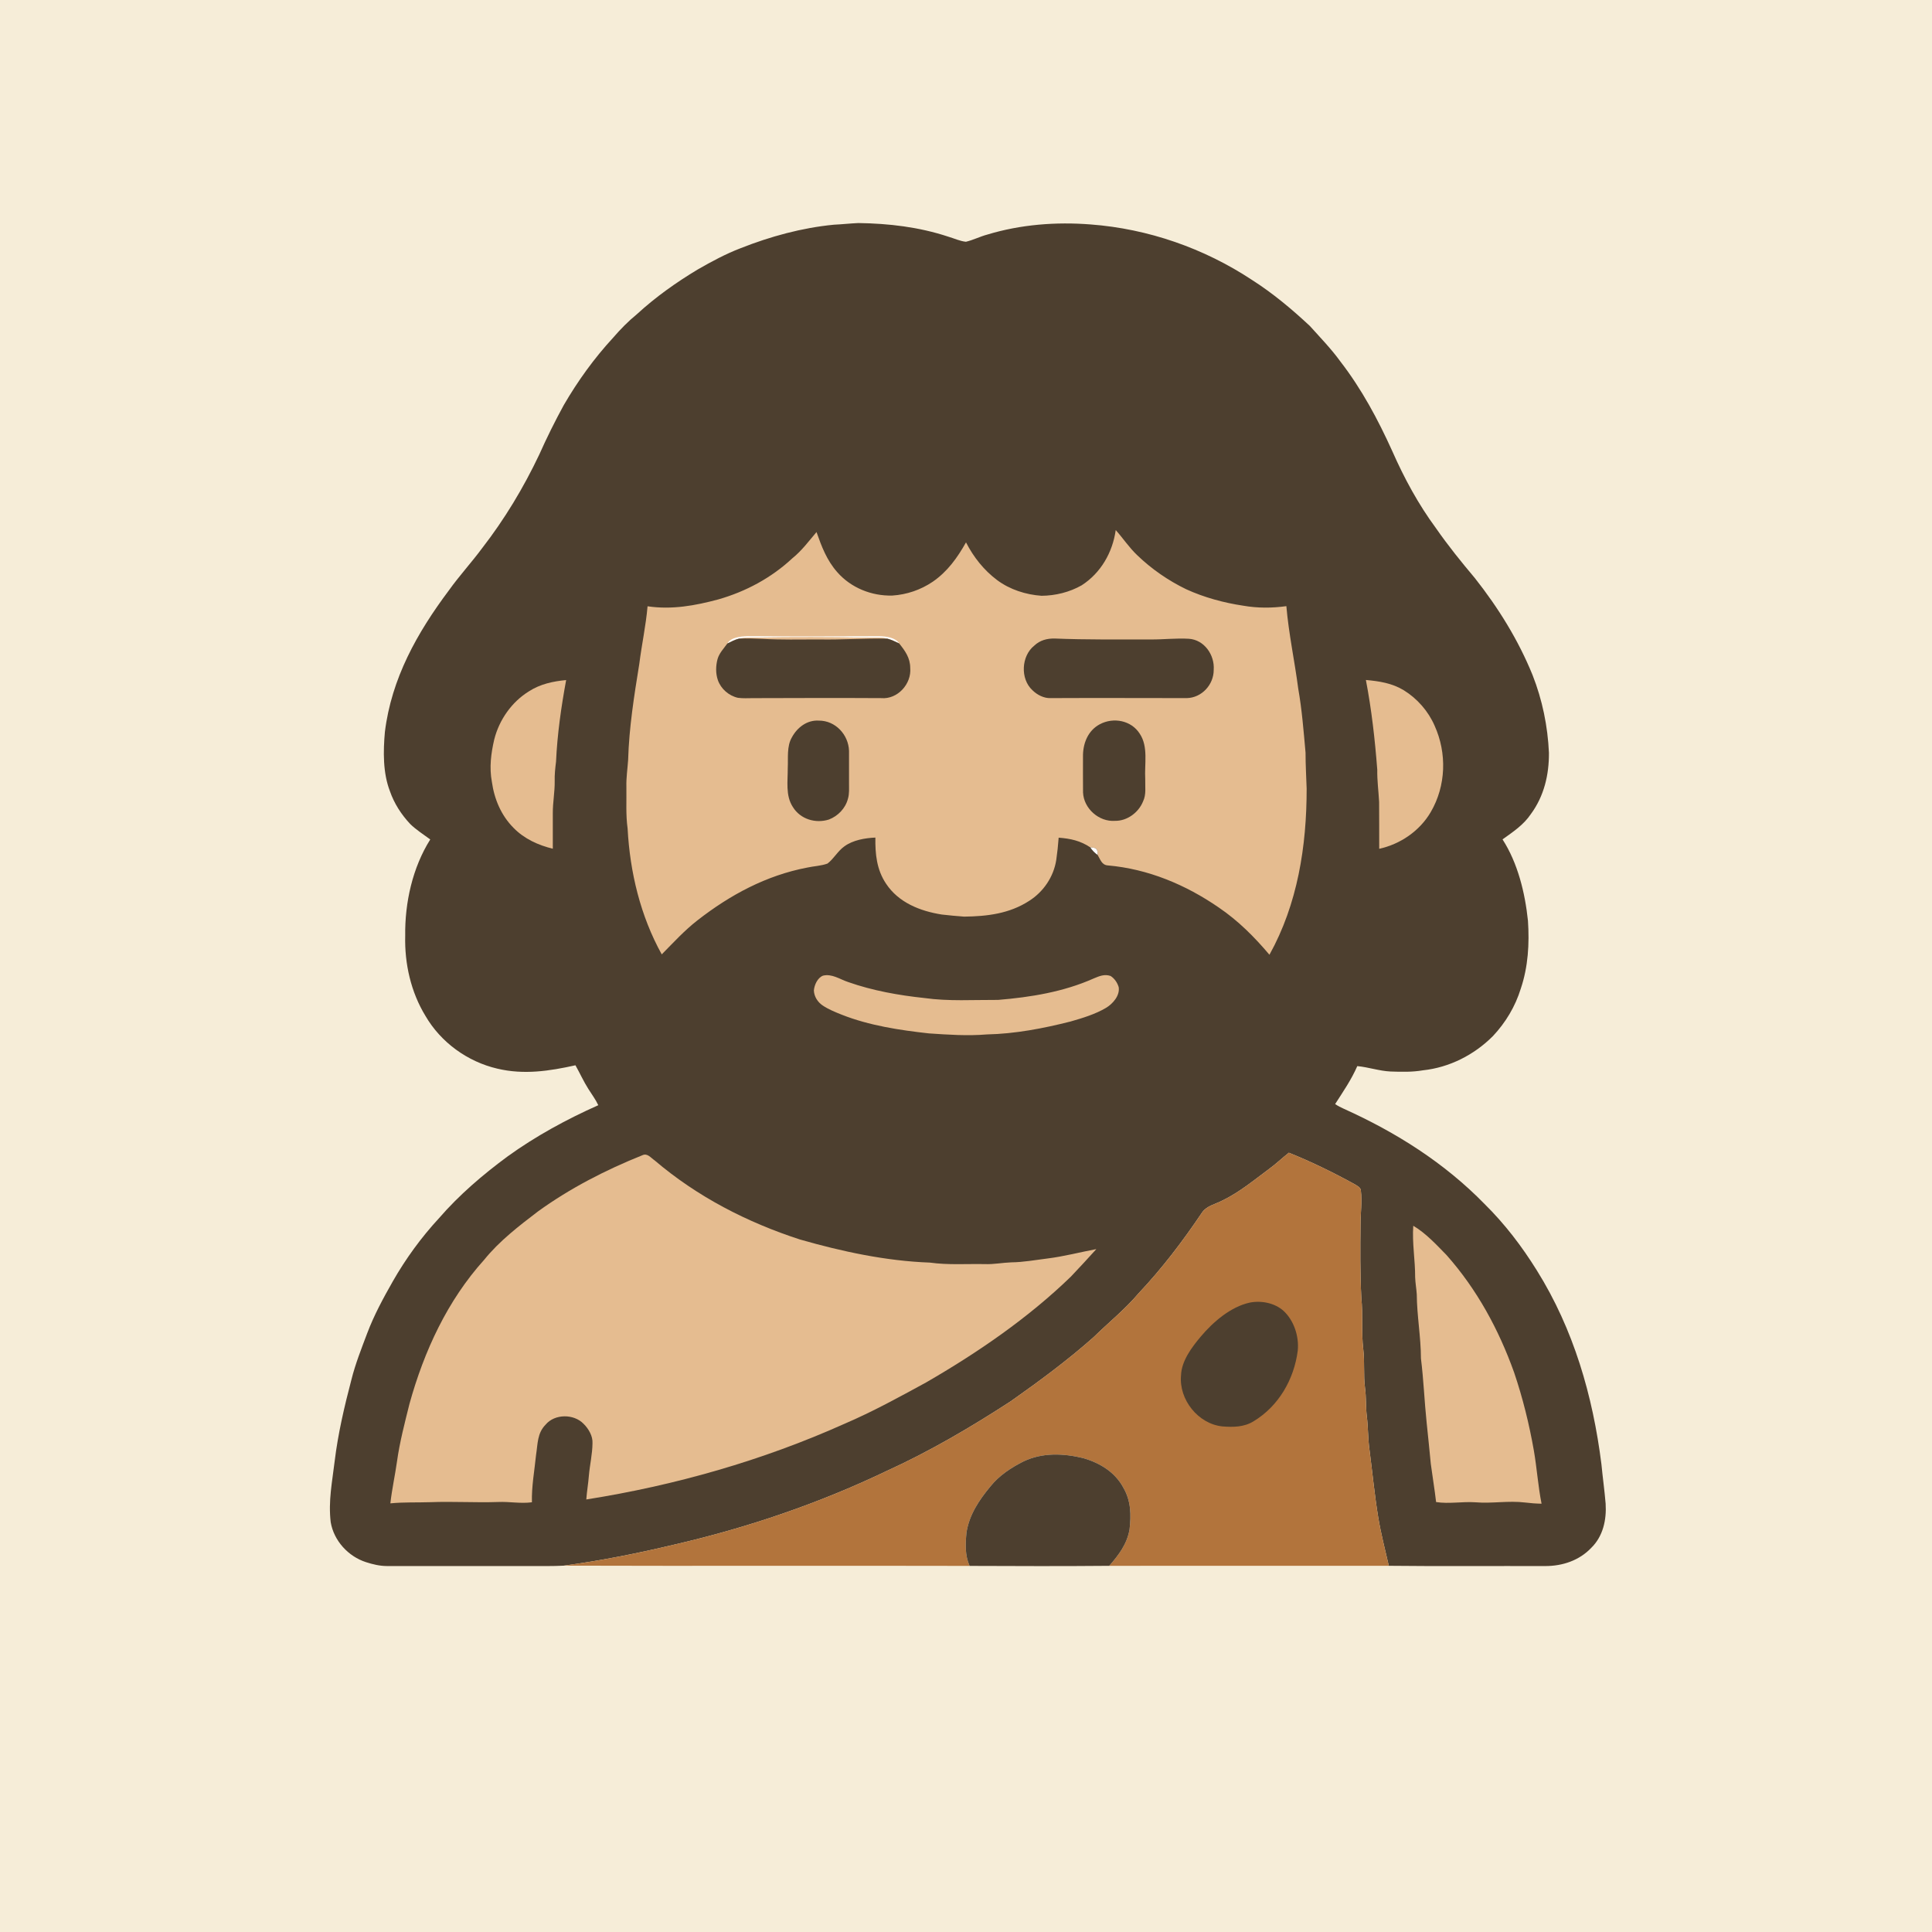
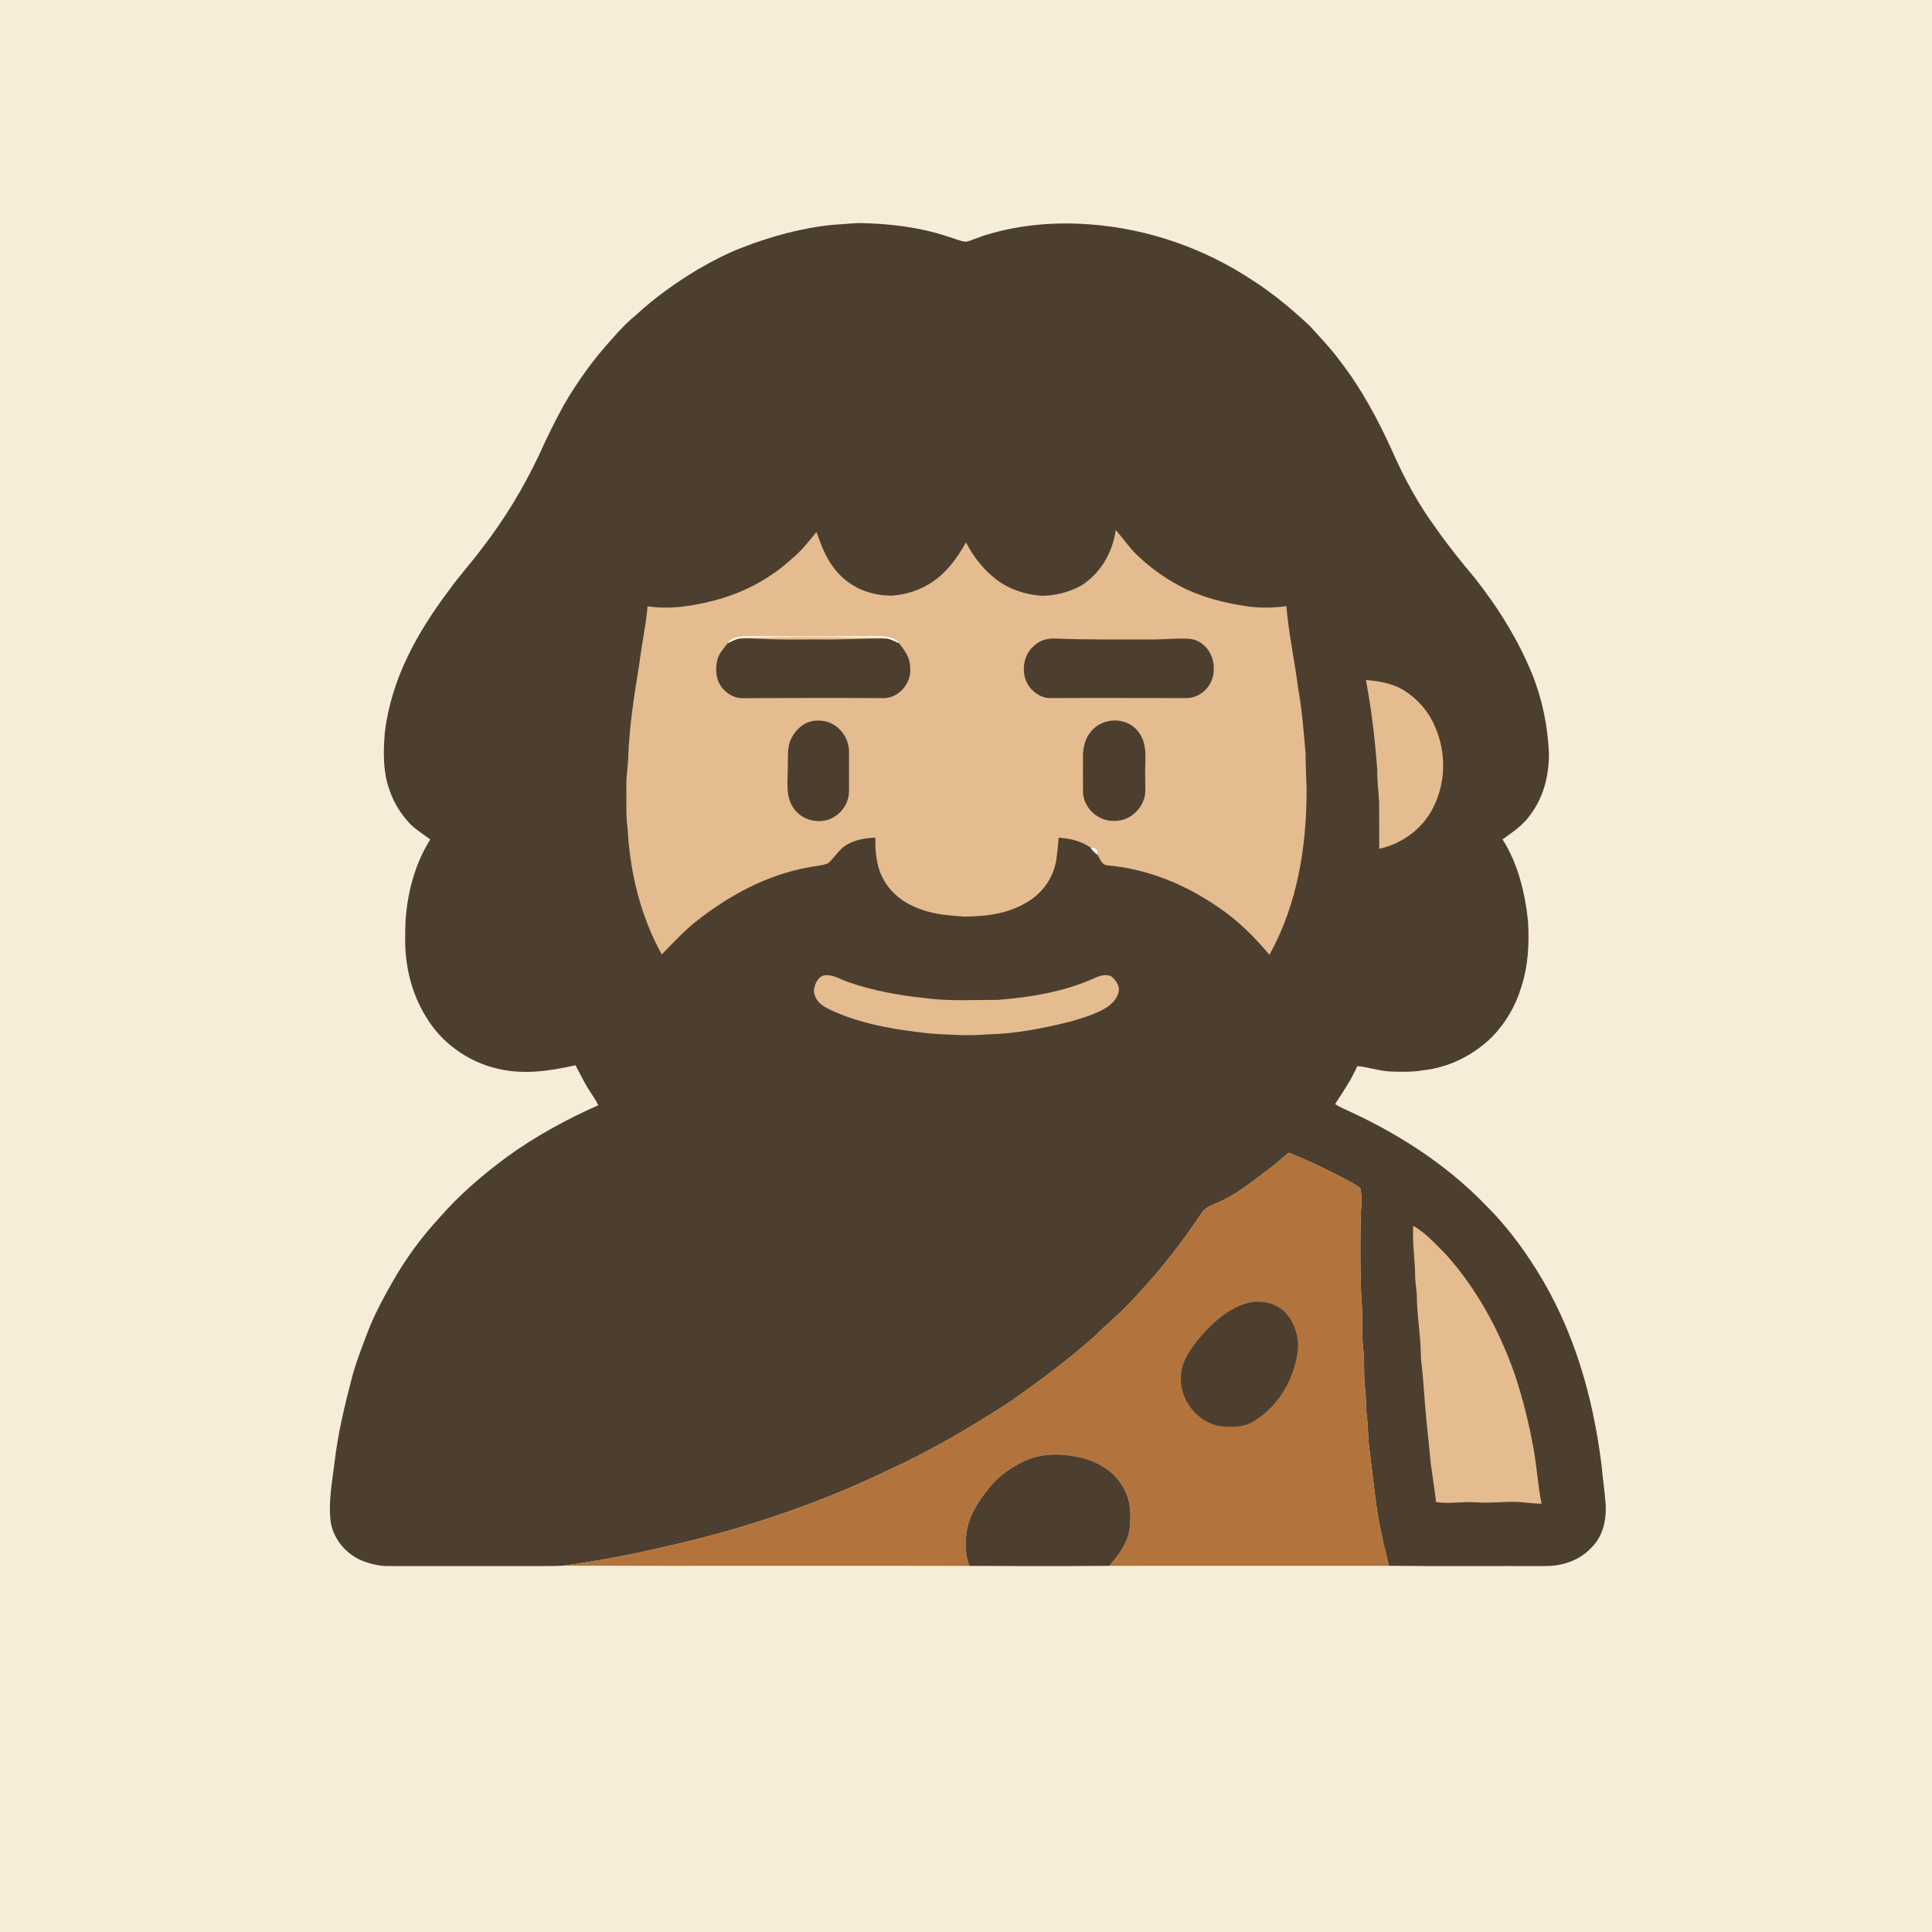
<svg xmlns="http://www.w3.org/2000/svg" version="1.1" viewBox="0 0 1024 1024" width="1024.0pt" height="1024.0pt">
  <path d="M 0.00 0.00 L 1024.00 0.00 L 1024.00 1024.00 L 0.00 1024.00 L 0.00 0.00 Z" fill="#f6edd8" />
  <path d="M 454.97 118.22 C 471.16 118.45 487.12 120.32 502.55 125.42 C 505.64 126.32 508.76 127.81 511.96 128.14 C 515.85 127.22 519.46 125.35 523.33 124.32 C 540.91 118.98 559.77 117.52 578.05 118.96 C 608.50 121.25 638.15 131.57 663.61 148.39 C 674.61 155.40 684.72 163.87 694.24 172.76 C 699.76 178.91 705.58 184.89 710.42 191.58 C 721.75 206.26 730.30 222.24 737.93 239.09 C 744.28 253.48 751.73 267.25 761.08 279.93 C 767.46 289.12 774.47 297.80 781.67 306.35 C 794.12 322.11 804.68 339.10 812.27 357.74 C 817.47 370.94 820.32 384.83 820.97 398.99 C 821.05 410.62 818.39 421.95 811.42 431.43 C 807.47 437.29 801.99 440.86 796.37 444.89 C 804.48 457.46 808.31 473.29 809.85 488.02 C 810.65 500.22 809.97 512.36 806.04 524.02 C 803.13 533.46 797.99 542.03 791.22 549.21 C 781.31 559.13 768.19 565.80 754.20 567.29 C 748.43 568.28 742.81 568.11 736.98 567.92 C 730.98 567.63 725.31 565.61 719.39 565.06 C 716.26 572.27 711.87 578.59 707.65 585.18 C 709.13 586.18 710.67 586.99 712.31 587.70 C 740.00 600.19 765.55 616.31 786.85 638.14 C 797.58 648.72 806.66 660.63 814.60 673.41 C 834.07 704.59 844.24 739.81 848.79 776.08 C 849.46 783.05 850.44 789.99 851.02 796.97 C 851.55 805.49 849.69 814.25 843.39 820.40 C 837.04 827.10 828.11 830.06 819.01 830.04 C 791.38 829.96 763.73 830.21 736.10 829.90 C 734.15 821.49 731.96 813.00 730.54 804.54 C 728.54 792.44 727.40 780.32 725.82 768.17 C 725.01 762.35 725.17 756.47 724.43 750.64 C 723.83 745.63 724.17 740.60 723.48 735.60 C 722.58 728.82 723.39 722.05 722.57 715.26 C 721.46 706.14 722.48 697.02 721.53 687.87 C 720.87 674.94 720.95 661.95 721.10 649.00 C 721.09 643.07 721.99 636.96 721.29 631.07 C 721.23 629.36 719.41 628.60 718.18 627.77 C 706.86 621.54 695.12 615.77 683.12 610.97 C 679.54 613.76 676.29 616.94 672.60 619.60 C 664.85 625.35 656.87 631.96 648.17 636.16 C 644.25 638.28 639.40 639.05 636.93 642.94 C 626.82 657.94 615.90 672.31 603.48 685.48 C 596.24 694.03 587.64 700.90 579.68 708.69 C 565.76 721.06 550.91 732.00 535.71 742.71 C 514.60 756.44 492.67 769.32 469.73 779.75 C 434.02 796.85 396.22 809.70 357.66 818.61 C 338.21 823.24 318.62 827.18 298.80 829.83 C 292.85 830.15 286.96 830.02 281.00 830.03 C 255.66 830.05 230.30 830.02 204.96 830.03 C 201.28 830.02 197.52 829.12 194.03 827.99 C 184.59 824.98 176.94 816.62 175.28 806.78 C 173.96 795.47 176.07 785.48 177.39 774.38 C 179.16 759.84 182.53 745.44 186.25 731.29 C 188.33 722.94 191.57 714.77 194.63 706.64 C 198.28 696.99 203.08 688.15 208.17 679.19 C 215.05 667.13 223.26 655.86 232.68 645.67 C 243.31 633.38 255.92 622.60 268.98 612.97 C 283.91 602.18 300.29 593.28 317.10 585.78 C 315.66 582.68 313.64 580.04 311.84 577.16 C 309.29 573.13 307.35 568.80 305.00 564.62 C 291.15 567.70 277.64 569.75 263.58 566.40 C 247.83 562.74 233.65 552.49 225.51 538.47 C 217.78 525.84 214.39 510.73 214.77 496.00 C 214.53 478.45 218.63 459.90 228.04 444.93 C 224.45 442.25 220.52 439.81 217.34 436.66 C 212.66 431.65 208.91 425.83 206.66 419.33 C 202.91 409.61 203.09 398.20 204.00 387.97 C 207.48 359.63 221.05 335.42 237.91 312.92 C 243.44 305.17 249.88 298.19 255.54 290.54 C 267.44 275.21 277.54 258.41 285.85 240.87 C 289.80 231.99 294.12 223.30 298.78 214.77 C 306.20 201.97 314.94 189.86 324.98 178.98 C 328.85 174.50 332.95 170.30 337.55 166.55 C 347.43 157.47 358.34 149.72 369.83 142.82 C 377.24 138.57 384.57 134.61 392.57 131.54 C 408.31 125.32 425.09 120.72 441.97 119.10 C 446.31 118.90 450.63 118.41 454.97 118.22 Z" fill="#4d3f2f" />
  <path d="M 591.36 280.94 C 595.27 285.34 598.44 290.17 602.74 294.26 C 610.34 301.59 619.20 307.71 628.70 312.31 C 638.23 316.66 648.61 319.49 658.96 321.03 C 666.46 322.36 674.27 322.32 681.80 321.27 C 683.04 335.89 686.19 350.36 688.08 364.91 C 690.07 376.20 690.94 387.56 691.97 398.95 C 691.95 405.31 692.35 411.65 692.55 418.00 C 692.57 448.44 687.78 479.15 672.83 506.04 C 664.85 496.59 656.27 487.99 645.99 481.01 C 628.47 468.93 608.51 460.55 587.18 458.69 C 583.93 458.48 583.22 455.52 581.77 453.15 C 581.84 449.88 581.09 449.27 577.89 449.13 C 572.67 445.61 567.31 444.44 561.11 443.99 C 560.83 447.95 560.40 451.91 559.83 455.84 C 558.44 464.73 553.06 472.68 545.48 477.48 C 535.00 484.28 523.19 485.69 510.97 485.83 C 507.02 485.58 503.07 485.13 499.14 484.72 C 487.66 482.89 476.27 478.42 469.62 468.36 C 464.65 460.93 463.84 452.64 463.97 443.93 C 458.47 444.17 452.10 445.26 447.56 448.57 C 443.99 451.10 441.97 455.12 438.60 457.70 C 435.21 458.96 431.36 459.06 427.82 459.84 C 406.15 463.98 387.01 474.29 369.74 487.74 C 362.75 493.16 356.93 499.59 350.74 505.84 C 339.46 485.50 333.88 462.31 332.65 439.17 C 331.62 431.73 332.12 424.58 332.00 417.00 C 331.87 412.24 332.59 407.59 332.92 402.86 C 333.42 385.56 336.09 368.91 338.84 351.87 C 340.12 341.67 342.34 331.57 343.22 321.34 C 356.02 323.25 368.36 321.02 380.72 317.70 C 395.27 313.55 408.85 306.27 419.94 295.92 C 424.95 291.89 428.64 286.85 432.77 282.00 C 435.47 289.71 438.25 297.03 443.75 303.24 C 451.03 311.57 461.95 315.94 472.94 315.66 C 480.63 315.15 487.96 312.66 494.34 308.35 C 502.15 302.99 507.42 295.62 512.00 287.47 C 516.01 295.29 521.47 302.20 528.52 307.48 C 535.27 312.50 543.74 315.21 552.07 315.78 C 559.41 315.71 566.88 313.88 573.28 310.24 C 583.45 303.72 589.70 292.79 591.36 280.94 Z" fill="#e5bc90" />
  <path d="M 395.96 337.19 C 419.33 337.35 442.67 337.30 466.04 337.21 C 469.47 337.26 474.53 337.80 476.56 341.01 C 474.56 340.06 472.46 339.05 470.31 338.49 C 466.34 337.59 462.10 338.01 458.00 337.98 C 439.34 337.69 420.66 337.64 402.00 337.94 C 398.49 337.96 395.17 337.84 391.70 338.47 C 389.56 338.99 387.47 340.10 385.51 341.07 C 387.28 337.79 392.66 337.30 395.96 337.19 Z" fill="#ffffff" />
  <path d="M 402.00 337.94 C 420.66 337.64 439.34 337.69 458.00 337.98 C 462.10 338.01 466.34 337.59 470.31 338.49 C 458.22 338.26 446.10 339.16 434.00 338.92 C 423.98 338.94 414.05 339.15 404.00 338.61 C 399.91 338.44 395.80 338.30 391.70 338.47 C 395.17 337.84 398.49 337.96 402.00 337.94 Z" fill="#e5bc90" />
  <path d="M 391.70 338.47 C 395.80 338.30 399.91 338.44 404.00 338.61 C 414.05 339.15 423.98 338.94 434.00 338.92 C 446.10 339.16 458.22 338.26 470.31 338.49 C 472.46 339.05 474.56 340.06 476.56 341.01 C 479.72 344.94 482.41 348.68 482.44 353.98 C 483.22 362.50 475.71 370.79 467.04 370.02 C 444.35 369.88 421.68 369.97 399.00 370.03 C 396.40 370.06 393.72 370.20 391.14 369.86 C 386.34 368.80 382.14 365.16 380.50 360.52 C 379.26 356.96 379.34 352.92 380.32 349.31 C 381.23 346.13 383.59 343.74 385.51 341.07 C 387.47 340.10 389.56 338.99 391.70 338.47 Z" fill="#4d3f2f" />
  <path d="M 558.99 338.43 C 575.95 339.13 593.01 338.90 610.00 338.93 C 616.67 338.98 623.40 338.17 630.05 338.56 C 638.29 339.05 643.87 347.17 643.29 355.02 C 643.34 362.86 636.96 369.83 629.05 370.01 C 605.01 370.00 580.99 369.89 556.95 370.01 C 553.34 370.19 549.71 368.30 547.19 365.81 C 540.67 359.79 541.27 347.68 548.21 342.18 C 551.19 339.35 554.94 338.36 558.99 338.43 Z" fill="#4d3f2f" />
-   <path d="M 300.07 360.45 C 297.44 374.71 295.37 389.19 294.71 403.68 C 294.29 407.12 293.90 410.53 294.00 414.00 C 294.08 419.72 292.97 425.28 293.00 430.98 C 293.00 437.27 293.00 443.56 293.00 449.84 C 285.27 447.98 277.81 444.56 272.20 438.80 C 265.62 432.20 261.97 423.51 260.70 414.35 C 259.28 406.76 260.24 399.37 261.96 391.92 C 264.59 381.53 271.21 372.03 280.39 366.39 C 286.38 362.54 293.08 361.11 300.07 360.45 Z" fill="#e5bc90" />
  <path d="M 723.95 360.40 C 731.10 361.05 737.86 362.08 744.10 365.89 C 751.22 370.31 757.02 376.94 760.37 384.63 C 766.96 399.19 766.45 416.48 758.36 430.35 C 752.51 440.40 742.30 447.38 731.01 449.89 C 730.97 441.60 731.05 433.31 730.96 425.03 C 730.66 419.33 729.88 413.71 729.98 407.99 C 728.76 392.01 726.97 376.14 723.95 360.40 Z" fill="#e5bc90" />
  <path d="M 434.00 381.94 C 442.77 381.89 449.72 389.37 450.00 397.97 C 450.01 403.64 449.99 409.32 450.00 415.00 C 449.97 417.83 450.25 420.69 449.41 423.40 C 448.11 428.43 444.16 432.51 439.36 434.36 C 432.29 436.62 424.19 434.20 420.24 427.74 C 416.22 421.65 417.59 413.91 417.53 407.00 C 417.80 401.64 416.93 395.49 419.75 390.75 C 422.59 385.51 427.80 381.55 434.00 381.94 Z" fill="#4d3f2f" />
  <path d="M 604.11 388.91 C 608.72 395.87 606.53 404.84 607.00 413.00 C 606.88 417.15 607.64 421.04 605.82 424.82 C 603.45 430.67 597.40 435.17 591.01 435.06 C 582.50 435.71 574.40 428.56 574.03 420.01 C 573.96 413.33 574.01 406.64 574.01 399.96 C 574.20 393.41 576.91 387.08 582.90 383.88 C 590.13 380.01 599.63 381.80 604.11 388.91 Z" fill="#4d3f2f" />
  <path d="M 577.89 449.13 C 581.09 449.27 581.84 449.88 581.77 453.15 C 580.20 451.98 578.95 450.79 577.89 449.13 Z" fill="#ffffff" />
  <path d="M 436.23 517.11 C 440.99 515.98 445.16 519.05 449.52 520.50 C 462.44 525.05 476.40 527.55 490.00 528.98 C 502.84 530.79 516.08 529.90 529.03 529.97 C 546.30 528.54 563.70 525.72 579.64 518.62 C 582.63 517.37 585.35 516.16 588.63 517.28 C 590.73 518.63 592.22 520.84 592.93 523.20 C 593.65 527.68 589.81 532.04 586.21 534.19 C 580.49 537.57 573.85 539.57 567.49 541.40 C 553.01 545.08 537.97 547.96 523.00 548.27 C 512.74 549.13 502.56 548.41 492.32 547.72 C 476.90 546.02 460.65 543.55 446.17 537.82 C 442.72 536.45 439.14 535.00 436.04 532.93 C 433.38 531.14 431.52 528.23 431.37 525.00 C 431.61 522.05 433.29 518.25 436.23 517.11 Z" fill="#e5bc90" />
  <path d="M 683.12 610.97 C 695.12 615.77 706.86 621.54 718.18 627.77 C 719.41 628.60 721.23 629.36 721.29 631.07 C 721.99 636.96 721.09 643.07 721.10 649.00 C 720.95 661.95 720.87 674.94 721.53 687.87 C 722.48 697.02 721.46 706.14 722.57 715.26 C 723.39 722.05 722.58 728.82 723.48 735.60 C 724.17 740.60 723.83 745.63 724.43 750.64 C 725.17 756.47 725.01 762.35 725.82 768.17 C 727.40 780.32 728.54 792.44 730.54 804.54 C 731.96 813.00 734.15 821.49 736.10 829.90 C 686.71 829.92 637.30 829.89 587.91 829.92 C 592.94 824.16 597.30 818.46 598.67 810.71 C 599.59 802.99 599.45 795.47 595.43 788.57 C 591.01 780.23 583.01 775.44 574.19 772.84 C 563.60 770.29 552.61 769.80 542.53 774.56 C 535.97 777.86 529.50 782.09 524.89 787.90 C 518.97 795.05 513.73 802.83 512.27 812.20 C 511.68 818.33 511.38 824.19 513.90 829.96 C 442.21 829.78 370.49 830.06 298.80 829.83 C 318.62 827.18 338.21 823.24 357.66 818.61 C 396.22 809.70 434.02 796.85 469.73 779.75 C 492.67 769.32 514.60 756.44 535.71 742.71 C 550.91 732.00 565.76 721.06 579.68 708.69 C 587.64 700.90 596.24 694.03 603.48 685.48 C 615.90 672.31 626.82 657.94 636.93 642.94 C 639.40 639.05 644.25 638.28 648.17 636.16 C 656.87 631.96 664.85 625.35 672.60 619.60 C 676.29 616.94 679.54 613.76 683.12 610.97 Z" fill="#b2743c" />
-   <path d="M 340.40 612.33 C 343.13 610.99 344.91 613.65 346.97 615.03 C 369.52 634.25 395.92 647.85 424.01 656.96 C 446.30 663.35 469.63 668.37 492.85 669.20 C 502.42 670.55 512.28 669.81 522.02 670.00 C 526.74 670.19 531.30 669.24 536.00 669.07 C 542.34 669.01 548.70 667.83 555.00 667.05 C 563.84 665.97 572.36 663.69 581.08 662.05 C 576.69 666.97 572.14 671.80 567.62 676.61 C 544.94 698.60 518.06 717.02 490.75 732.78 C 476.49 740.56 462.58 748.21 447.62 754.63 C 404.15 774.11 357.77 787.32 310.75 794.75 C 311.05 790.47 311.81 786.26 312.13 781.99 C 312.63 776.32 313.98 770.66 314.03 764.97 C 314.27 761.17 311.95 757.27 309.33 754.67 C 304.15 749.28 293.99 749.28 289.14 755.14 C 284.71 759.66 285.06 765.23 284.13 771.07 C 283.28 779.51 281.71 787.85 281.93 796.24 C 275.88 797.05 270.12 795.82 264.00 796.09 C 252.00 796.51 239.99 795.71 228.00 796.19 C 220.95 796.42 213.94 796.11 206.90 796.81 C 207.74 789.34 209.38 781.97 210.43 774.54 C 211.85 764.29 214.53 754.13 217.04 744.03 C 224.77 716.15 237.14 689.28 256.67 667.66 C 264.56 657.86 275.12 649.71 285.10 642.11 C 302.07 629.83 320.98 620.11 340.40 612.33 Z" fill="#e5bc90" />
  <path d="M 749.06 649.68 C 755.74 653.63 761.35 659.74 766.74 665.26 C 782.85 683.45 794.36 704.65 802.52 727.46 C 807.11 741.00 810.53 754.87 813.00 768.95 C 814.60 778.27 815.21 787.70 817.06 796.99 C 814.12 796.94 811.22 796.72 808.30 796.36 C 799.45 795.28 790.93 796.99 782.00 796.25 C 775.08 795.77 768.00 797.20 761.16 796.12 C 760.39 789.35 759.24 782.61 758.35 775.86 C 757.64 768.57 756.93 761.28 756.15 754.01 C 754.96 742.67 754.55 731.35 753.13 720.02 C 753.11 708.63 750.99 697.39 750.92 686.03 C 750.72 683.01 750.17 680.04 750.06 677.01 C 750.10 667.84 748.42 658.90 749.06 649.68 Z" fill="#e5bc90" />
  <path d="M 662.38 690.41 C 668.45 689.20 675.55 690.56 680.25 694.74 C 685.87 699.90 688.61 708.42 687.83 715.92 C 685.86 731.13 677.66 745.37 664.35 753.35 C 659.35 756.43 653.66 756.47 647.99 756.04 C 635.05 754.75 624.76 741.80 625.97 728.96 C 626.22 721.30 631.67 714.08 636.42 708.43 C 642.99 700.64 652.21 692.66 662.38 690.41 Z" fill="#4d3f2f" />
  <path d="M 574.19 772.84 C 583.01 775.44 591.01 780.23 595.43 788.57 C 599.45 795.47 599.59 802.99 598.67 810.71 C 597.30 818.46 592.94 824.16 587.91 829.92 C 563.25 830.15 538.56 830.06 513.90 829.96 C 511.38 824.19 511.68 818.33 512.27 812.20 C 513.73 802.83 518.97 795.05 524.89 787.90 C 529.50 782.09 535.97 777.86 542.53 774.56 C 552.61 769.80 563.60 770.29 574.19 772.84 Z" fill="#4d3f2f" />
</svg>